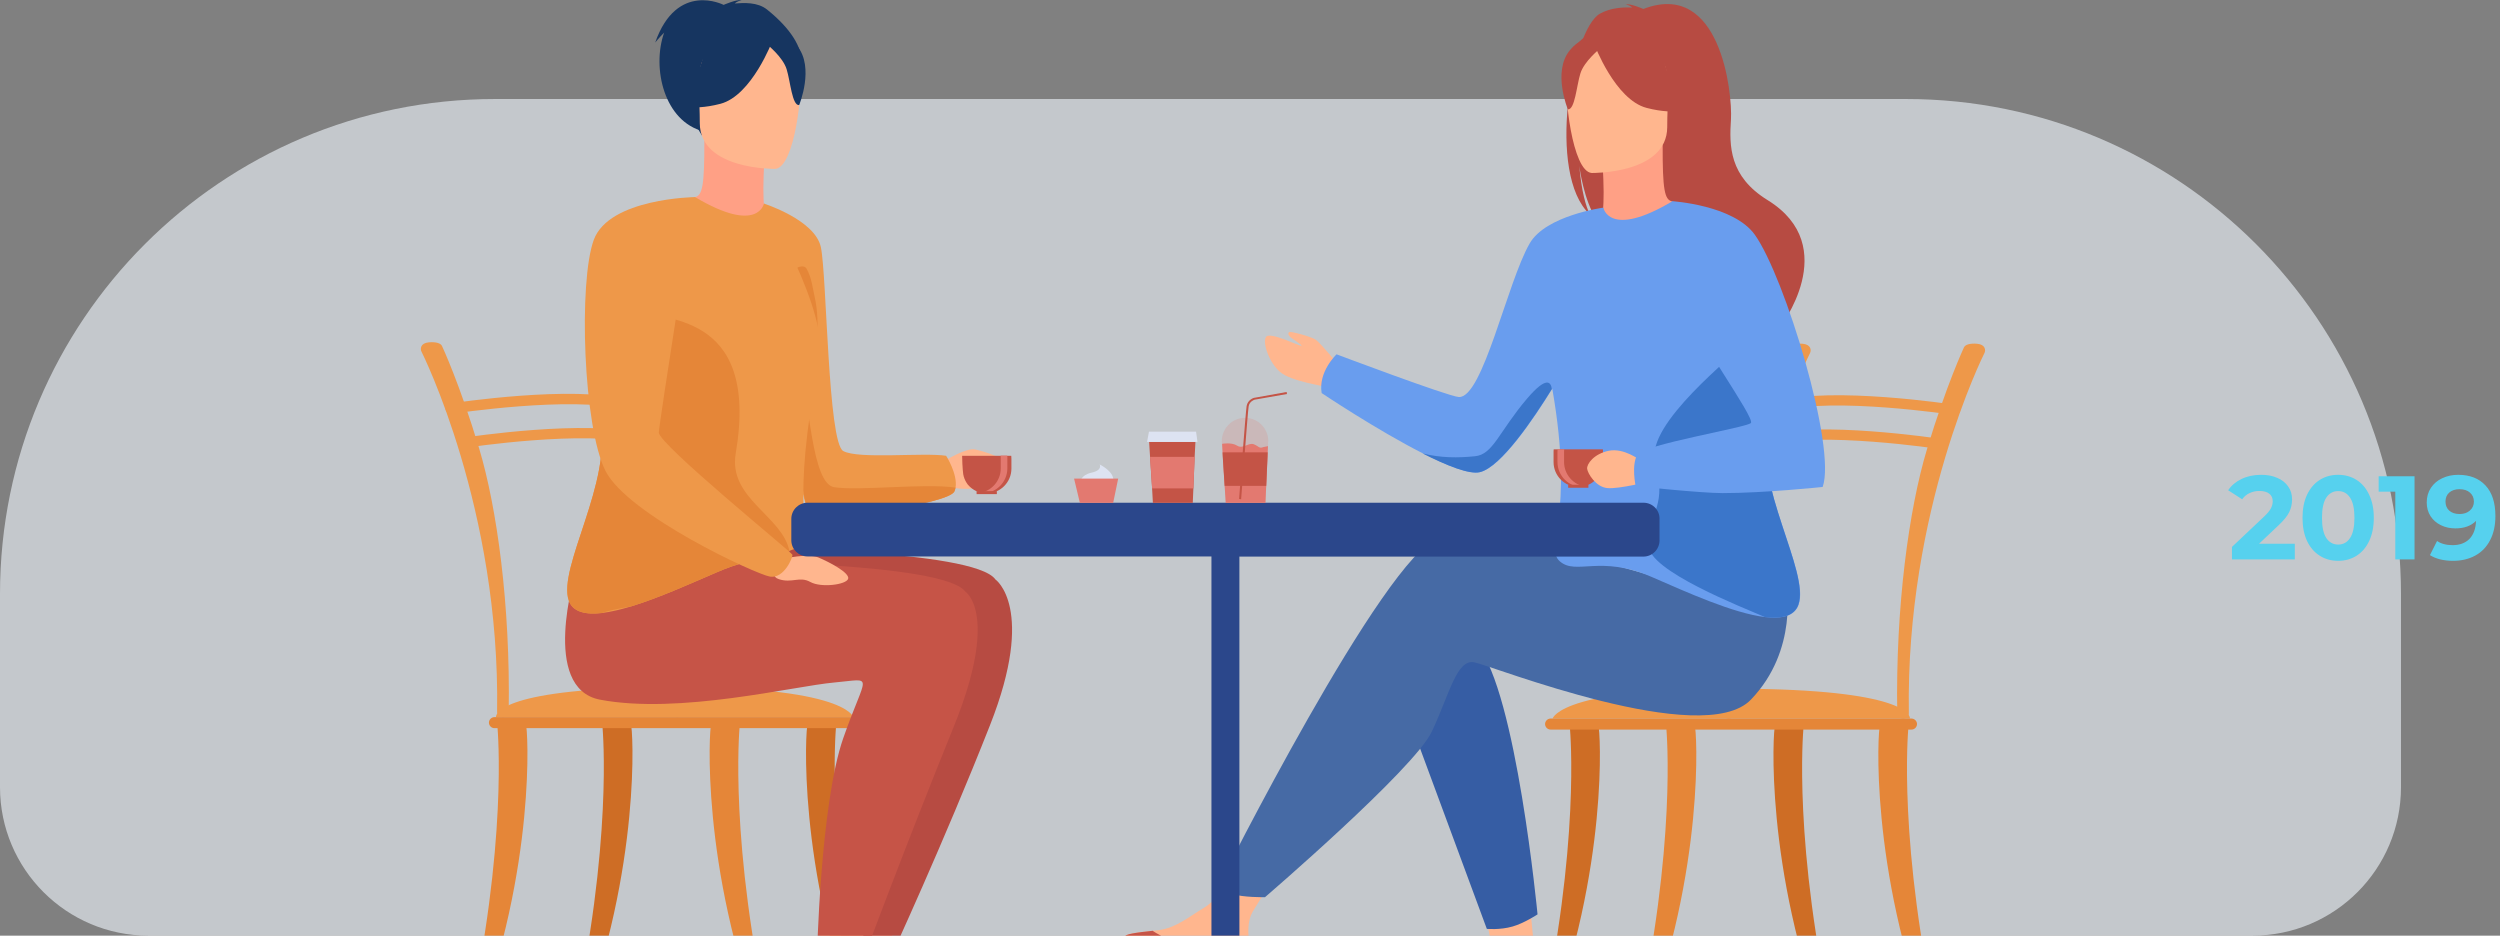
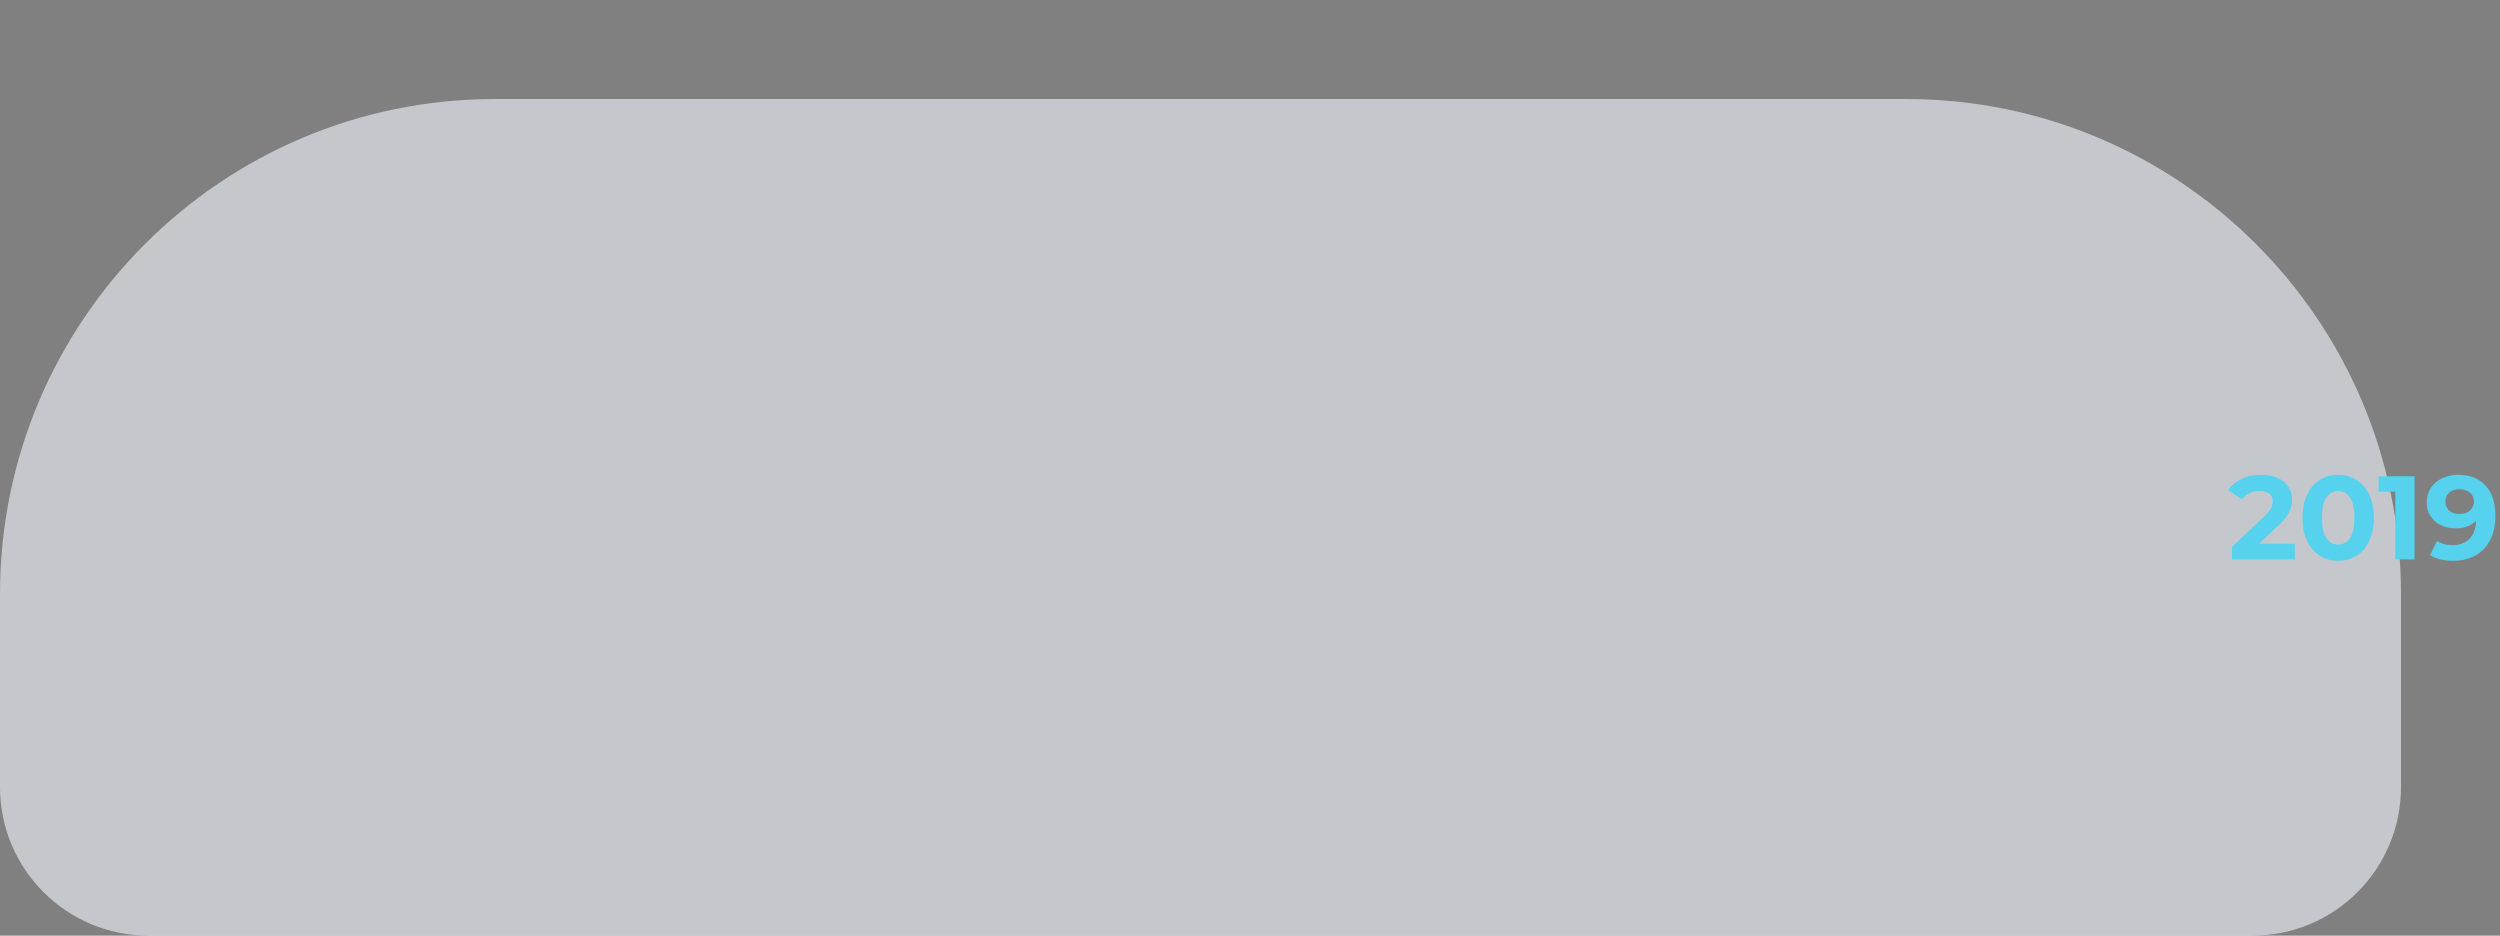
<svg xmlns="http://www.w3.org/2000/svg" width="505" height="189" viewBox="0 0 505 189" fill="none">
  <rect x="0" y="0" width="505" height="189" fill="#808080" stroke="none" />
  <path opacity="0.6" d="M0 120C0 64.772 44.772 20 100 20H385C440.228 20 485 64.772 485 120V159C485 175.569 471.569 189 455 189H30C13.431 189 0 175.569 0 159V120Z" fill="#F2F8FF" />
  <g clip-path="url(#clip0)">
    <path d="M101.587 144.862C100.921 144.862 100.413 144.384 100.413 143.811C101.079 102.822 85.286 71.317 85.127 70.999C84.873 70.49 84.905 69.312 86.618 69.153C88.108 69.026 89.028 69.344 89.282 69.885C89.313 69.949 92.834 77.459 96.766 90.507C100.382 102.536 103.109 122.203 102.76 143.843C102.76 144.416 102.221 144.862 101.587 144.862Z" fill="#EE9849" />
    <path d="M136.821 144.862C136.821 144.862 136.79 144.862 136.821 144.862C136.155 144.862 135.648 144.384 135.648 143.811C136.314 102.822 120.52 71.317 120.362 70.999C120.108 70.49 120.14 69.312 121.852 69.153C123.343 69.026 124.263 69.344 124.516 69.885C124.548 69.949 128.068 77.459 132.001 90.507C135.616 102.536 138.344 122.203 137.995 143.843C137.963 144.416 137.456 144.862 136.821 144.862Z" fill="#EE9849" />
    <path d="M91.153 83.569C90.582 83.569 90.106 83.219 90.011 82.71C89.916 82.137 90.328 81.596 90.963 81.501C91.978 81.341 115.922 77.745 126.641 80.737C127.244 80.896 127.592 81.501 127.402 82.042C127.212 82.583 126.546 82.901 125.943 82.71C115.763 79.909 91.597 83.537 91.343 83.569C91.28 83.569 91.216 83.569 91.153 83.569Z" fill="#EE9849" />
    <path d="M93.912 90.475C93.341 90.475 92.866 90.125 92.77 89.616C92.675 89.043 93.088 88.502 93.722 88.406C94.737 88.247 118.681 84.651 129.4 87.643C130.003 87.802 130.352 88.406 130.161 88.947C129.971 89.488 129.305 89.807 128.703 89.616C118.522 86.783 94.356 90.379 94.103 90.443C94.039 90.475 93.976 90.475 93.912 90.475Z" fill="#EE9849" />
    <path d="M100.191 144.862H172.373C172.373 144.862 170.692 137.86 128.892 138.911C99.303 139.643 100.191 144.862 100.191 144.862Z" fill="#EE9849" />
    <path d="M94.292 207.713C102.665 170.321 100.508 147.407 100.508 147.089C100.477 146.516 101.682 145.975 102.348 145.975C103.014 145.975 105.9 145.816 106.217 146.294C106.661 146.93 108.342 175.19 95.878 207.682H94.292V207.713Z" fill="#E58638" />
    <path d="M155.596 207.713C147.224 170.321 149.38 147.376 149.38 147.089C149.412 146.516 148.207 145.975 147.541 145.975C146.875 145.975 143.989 145.816 143.672 146.294C143.228 146.93 141.547 175.19 154.01 207.682H155.596V207.713Z" fill="#E58638" />
    <path d="M175.069 207.713C166.696 170.321 168.853 147.407 168.853 147.089C168.884 146.516 167.679 145.975 167.013 145.975C166.347 145.975 163.461 145.816 163.144 146.294C162.7 146.93 161.019 175.19 173.483 207.682H175.069V207.713Z" fill="#CE6D25" />
    <path d="M115.509 207.713C123.882 170.321 121.725 147.407 121.725 147.089C121.694 146.516 122.899 145.975 123.565 145.975C124.231 145.975 127.117 145.816 127.434 146.294C127.878 146.93 129.559 175.19 117.095 207.682H115.509V207.713Z" fill="#CE6D25" />
    <path d="M172.785 147.089H99.874C99.272 147.089 98.764 146.58 98.764 145.975C98.764 145.371 99.272 144.862 99.874 144.862H172.785C173.388 144.862 173.895 145.371 173.895 145.975C173.895 146.58 173.388 147.089 172.785 147.089Z" fill="#E58638" />
    <path d="M384.414 145.148C385.08 145.148 385.587 144.671 385.587 144.098C384.921 103.109 400.715 71.603 400.873 71.285C401.127 70.776 401.095 69.599 399.383 69.439C397.892 69.312 396.973 69.63 396.719 70.171C396.687 70.267 393.167 77.745 389.234 90.793C385.619 102.822 382.891 122.49 383.24 144.13C383.24 144.703 383.748 145.148 384.414 145.148Z" fill="#EE9849" />
    <path d="M349.179 145.148C349.845 145.148 350.353 144.671 350.353 144.098C349.687 103.109 365.48 71.603 365.639 71.285C365.892 70.776 365.861 69.599 364.148 69.439C362.658 69.312 361.738 69.63 361.484 70.171C361.452 70.267 357.932 77.745 354 90.793C350.384 102.822 347.657 122.49 348.006 144.13C348.006 144.703 348.545 145.148 349.179 145.148Z" fill="#EE9849" />
    <path d="M394.816 83.856C395.387 83.856 395.862 83.505 395.957 82.996C396.053 82.423 395.64 81.882 395.006 81.787C393.991 81.628 370.047 78.032 359.328 81.023C358.725 81.182 358.376 81.787 358.566 82.328C358.757 82.869 359.423 83.187 360.025 82.996C370.206 80.164 394.372 83.76 394.625 83.824C394.689 83.856 394.752 83.856 394.816 83.856Z" fill="#EE9849" />
-     <path d="M392.088 90.761C392.659 90.761 393.135 90.411 393.23 89.902C393.325 89.329 392.913 88.788 392.279 88.693C391.264 88.534 367.319 84.938 356.6 87.929C355.998 88.088 355.649 88.693 355.839 89.234C356.029 89.775 356.695 90.093 357.298 89.902C367.478 87.07 391.644 90.666 391.898 90.729C391.961 90.761 392.025 90.761 392.088 90.761Z" fill="#EE9849" />
    <path d="M385.809 145.148H313.627C313.627 145.148 315.308 138.147 357.108 139.197C386.697 139.929 385.809 145.148 385.809 145.148Z" fill="#EE9849" />
    <path d="M391.676 208C383.304 170.607 385.46 147.694 385.46 147.376C385.492 146.803 384.287 146.262 383.621 146.262C382.955 146.262 380.069 146.103 379.752 146.58C379.308 147.216 377.627 175.476 390.091 208H391.676Z" fill="#E58638" />
    <path d="M330.404 208C338.777 170.607 336.62 147.694 336.62 147.376C336.589 146.803 337.794 146.262 338.46 146.262C339.126 146.262 342.012 146.103 342.329 146.58C342.773 147.216 344.454 175.476 331.99 208H330.404Z" fill="#E58638" />
    <path d="M310.932 208C319.304 170.607 317.148 147.662 317.148 147.376C317.116 146.803 318.321 146.262 318.987 146.262C319.653 146.262 322.539 146.103 322.856 146.58C323.3 147.216 324.981 175.476 312.518 208H310.932Z" fill="#CE6D25" />
    <path d="M370.491 208C362.119 170.607 364.275 147.694 364.275 147.376C364.307 146.803 363.102 146.262 362.436 146.262C361.77 146.262 358.884 146.103 358.567 146.58C358.123 147.216 356.442 175.476 368.905 208H370.491Z" fill="#CE6D25" />
    <path d="M313.215 147.376H386.126C386.729 147.376 387.236 146.866 387.236 146.262C387.236 145.657 386.729 145.148 386.126 145.148H313.215C312.613 145.148 312.105 145.657 312.105 146.262C312.105 146.866 312.613 147.376 313.215 147.376Z" fill="#E58638" />
    <path d="M190.957 93.021C190.957 93.021 195.175 90.379 197.014 90.793C198.854 91.207 203.864 92.639 204.023 94.708C204.182 96.776 196.856 100.054 191.432 98.208C186.009 96.362 190.957 93.021 190.957 93.021Z" fill="#FFB68E" />
    <path d="M168.566 203.513C168.566 204.436 169.01 205.072 169.803 205.518C171.23 206.313 173.546 205.709 176.273 205.581C176.622 205.581 177.161 206.25 177.446 206.25C177.51 206.25 177.605 206.25 177.668 206.25C177.732 206.25 177.795 206.25 177.827 206.25C180.554 206.313 180.269 207.141 185.407 207.586C191.274 208.096 193.462 206.282 193.811 205.454C194.096 204.754 191.591 203.958 188.768 203.067C188.641 203.036 188.483 202.972 188.356 202.94C187.975 202.813 187.595 202.685 187.214 202.558C183.853 201.444 180.554 200.108 179.73 196.703C178.842 193.075 181.474 182.987 181.474 182.987L172.15 181.968C172.15 181.968 171.262 192.502 170.66 195.812C170.342 197.562 169.55 198.962 169.074 200.458C169.042 200.553 169.01 200.681 168.979 200.776C168.82 201.667 168.566 202.59 168.566 203.513Z" fill="#FFA085" />
    <path d="M120.456 113.611L150.616 110.715C150.616 110.715 196.76 110.938 201.074 117.048C201.074 117.048 209.319 122.776 199.995 146.453C190.671 170.13 179.73 193.807 179.73 193.807C179.73 193.807 176.939 194.57 173.133 194.284C171.611 194.157 169.581 193.648 169.581 193.648C169.581 193.648 171.674 158.291 176.336 144.543C180.998 130.796 182.426 133.469 174.18 134.233C165.934 134.996 139.421 141.107 127.243 139.579C115.065 138.083 120.456 113.611 120.456 113.611Z" fill="#B74B42" />
    <path d="M162.763 203.513C162.763 204.436 163.207 205.072 164 205.518C165.427 206.313 167.742 205.709 170.47 205.581C170.819 205.581 171.358 206.25 171.643 206.25C171.707 206.25 171.802 206.25 171.865 206.25C171.929 206.25 171.992 206.25 172.024 206.25C174.751 206.313 174.466 207.141 179.603 207.586C185.471 208.096 187.659 206.282 188.008 205.454C188.293 204.754 185.788 203.958 182.965 203.067C182.838 203.036 182.68 202.972 182.553 202.94C182.172 202.813 181.792 202.685 181.411 202.558C178.049 201.444 174.751 200.108 173.927 196.703C173.039 193.075 175.671 182.987 175.671 182.987L166.347 181.968C166.347 181.968 165.459 192.502 164.856 195.812C164.539 197.562 163.746 198.962 163.271 200.458C163.239 200.553 163.207 200.681 163.175 200.776C162.985 201.667 162.763 202.59 162.763 203.513Z" fill="#FFB68E" />
    <path d="M116.238 115.775L144.527 113.388C144.527 113.388 190.671 113.579 194.985 119.498C194.985 119.498 201.962 123.89 192.638 146.835C183.314 169.78 173.895 195.016 173.895 195.016C173.895 195.016 171.801 195.302 169.264 195.112C166.093 194.857 165.015 193.807 165.015 193.807C165.015 193.807 165.681 162.429 170.343 149.094C175.005 135.76 176.781 137.129 168.567 137.861C160.321 138.593 137.17 144.385 121.186 141.329C109.103 139.006 116.238 115.775 116.238 115.775Z" fill="#C65447" />
    <path d="M193.018 98.495C192.987 98.749 192.892 99.004 192.796 99.258C191.591 101.9 166.759 105.241 163.651 103.586C162.256 102.823 160.258 90.284 158.45 76.6C156.23 59.702 154.295 41.117 154.295 41.117C154.295 41.117 164.603 44.394 165.808 49.9C167.013 55.405 167.235 89.457 170.343 91.112C173.451 92.798 186.58 91.366 191.116 92.066C191.116 92.034 193.494 95.822 193.018 98.495Z" fill="#EE9849" />
    <path d="M154.961 1.941C153.027 0.382 150.236 0.573 148.428 0.7C148.904 0.223 149.792 0.032 149.792 0.032C148.682 -0.127 146.176 0.987 146.176 0.987C146.176 0.987 136.725 -3.882 132.349 8.592C132.349 8.592 133.11 7.638 134.157 6.588C131.619 13.748 134.188 24.6 142.149 26.541C147.318 27.75 174.751 17.885 154.961 1.941Z" fill="#163560" />
    <path d="M155.025 43.821C155.088 43.853 150.014 46.463 146.24 45.444C142.656 44.458 140.341 39.812 140.373 39.812C141.895 39.525 142.307 37.425 142.275 28.45L142.973 28.578L154.485 30.869C154.485 30.869 154.232 34.497 154.2 37.934C154.2 40.798 154.359 43.535 155.025 43.821Z" fill="#FFA085" />
    <path d="M141.768 27.337C141.768 27.337 138.406 21.99 137.582 17.408C137.011 14.13 138.66 2.037 150.775 3.787C150.775 3.787 154.295 4.137 157.593 6.365C160.226 8.147 164.031 11.998 159.782 22.563L158.672 26.128L141.768 27.337Z" fill="#163560" />
    <path d="M156.61 34.115C156.61 34.115 141.387 34.37 141.356 24.854C141.356 15.339 139.358 8.942 149.094 8.401C158.83 7.829 160.701 11.457 161.494 14.639C162.287 17.79 160.575 33.797 156.61 34.115Z" fill="#FFB68E" />
    <path d="M156.071 8.147C156.071 8.147 151.885 19.317 145.511 20.972C139.104 22.627 136.345 20.908 136.345 20.908C136.345 20.908 141.261 16.994 142.276 10.152C142.244 10.152 152.9 2.832 156.071 8.147Z" fill="#163560" />
    <path d="M160.353 55.182C160.099 54.1 162.382 53.273 162.921 54.26C163.968 56.074 164.19 58.365 164.602 60.179C165.807 65.366 164.602 72.495 164.602 72.495L160.353 55.182Z" fill="#E58638" />
    <path d="M155.025 9.038C155.025 9.038 158.133 11.52 158.894 13.971C159.655 16.389 160.004 21.386 161.431 21.227C161.431 21.227 164.571 13.621 161.05 9.324C157.308 4.774 155.025 9.038 155.025 9.038Z" fill="#163560" />
    <path d="M193.018 98.495C192.986 98.749 192.891 99.004 192.796 99.258C191.591 101.9 166.759 105.241 163.651 103.586C162.255 102.823 159.813 87.197 161.589 73.227C163.46 81.214 164.031 97.603 168.439 98.399C173.387 99.227 186.485 97.572 193.018 98.495Z" fill="#E58638" />
    <path d="M165.522 73.099C159.338 102.95 164.507 107.564 161.304 110.492C161.273 110.492 158.45 111.733 158.45 111.765C155.12 114.661 155.025 111.161 144.528 115.711C139.517 117.875 133.11 120.771 127.497 122.49C125.372 123.126 123.406 123.604 121.63 123.826C118.268 124.208 115.731 123.635 114.906 121.344C112.528 114.693 123.977 97.031 121.122 84.97C121.091 84.874 121.059 84.747 121.059 84.651C120.837 83.601 120.805 82.392 120.932 81.055C121.471 74.34 125.689 64.571 130.098 56.201C134.95 47.004 139.961 39.525 140.405 39.812C153.185 47.417 154.327 41.085 154.327 41.085C154.327 41.085 167.647 62.916 165.522 73.099Z" fill="#EE9849" />
    <path d="M159.465 111.351C159.433 111.351 159.465 111.32 159.465 111.351C156.135 114.247 155.025 111.16 144.528 115.711C139.517 117.875 133.11 120.771 127.497 122.49C124.643 122.999 122.486 123.444 121.63 123.826C118.268 124.208 115.731 123.635 114.906 121.344C112.528 114.693 123.977 97.031 121.122 84.969C121.091 84.874 121.059 84.747 121.059 84.651C120.805 83.474 120.774 82.264 120.932 81.055C121.535 75.931 125.277 70.394 129.527 62.343C132.349 65.366 153.661 61.865 148.619 91.589C147.033 100.69 158.133 104.255 159.465 111.351Z" fill="#E58638" />
    <path d="M195.555 97.954C196.475 99.004 197.807 99.672 199.298 99.672C202.057 99.672 204.308 97.412 204.308 94.644V92.703C204.308 92.48 204.308 92.289 204.277 92.066H194.35C194.318 92.257 194.445 94.962 194.572 95.79C194.794 97.094 195.555 97.954 195.555 97.954Z" fill="#C45446" />
-     <path d="M203.452 92.034H202.12C202.152 92.225 202.152 92.448 202.152 92.671V94.612C202.152 97.158 200.249 99.258 197.807 99.577C198.029 99.609 198.251 99.64 198.473 99.64C201.232 99.64 203.484 97.381 203.484 94.612V92.671C203.516 92.448 203.484 92.257 203.452 92.034Z" fill="#E37970" />
    <path d="M197.272 99.812H201.364V99.207H197.272V99.812Z" fill="#C45446" />
    <path d="M158.418 112.847C158.418 112.847 163.112 111.733 165.269 112.593C167.425 113.484 171.707 115.711 171.326 116.921C170.914 118.13 165.839 118.766 163.683 117.557C161.526 116.348 159.941 117.875 157.308 116.984C154.676 116.125 158.418 112.847 158.418 112.847Z" fill="#FFB68E" />
    <path d="M140.372 39.812C140.372 39.812 123.057 40.034 119.949 48.436C116.841 56.837 117.792 86.306 122.327 95.153C126.862 104.032 152.646 115.998 155.532 116.475C158.386 116.952 160.194 112.529 160.067 112.051C159.94 111.574 132.951 89.647 133.078 87.356C133.205 85.097 140.372 39.812 140.372 39.812Z" fill="#EE9849" />
    <path d="M271.162 74.627C271.162 74.627 266.722 69.248 265.771 68.612C264.819 67.975 260.633 66.862 260.411 67.084C260.157 67.307 260.157 67.625 260.665 68.103C261.172 68.548 263.17 69.726 262.885 69.853C262.599 69.98 256.637 66.989 255.781 68.007C254.925 68.994 256.257 73.131 258.572 75.136C260.855 77.109 267.737 77.968 268.149 78.255C271.828 80.546 271.162 74.627 271.162 74.627Z" fill="#FFB68E" />
    <path d="M312.644 203.672C312.644 204.563 312.2 205.2 311.407 205.613C309.98 206.377 307.443 206.473 304.716 206.345C304.367 206.345 304.05 206.313 303.764 206.313C303.701 206.313 303.606 206.313 303.542 206.313C303.479 206.313 303.415 206.313 303.384 206.313C300.656 206.377 300.942 207.173 295.804 207.586C289.937 208.064 287.749 206.313 287.4 205.518C287.114 204.849 289.62 204.086 292.442 203.195C292.569 203.163 292.728 203.099 292.855 203.067C293.235 202.94 293.616 202.845 293.996 202.717C297.358 201.635 300.656 200.362 301.481 197.053C302.369 193.552 299.736 183.782 299.736 183.782L309.06 182.796C309.06 182.796 309.948 193.011 310.551 196.193C310.868 197.88 311.661 199.249 312.137 200.712C312.168 200.808 312.2 200.903 312.232 201.031C312.422 201.89 312.644 202.781 312.644 203.672Z" fill="#FFB68E" />
    <path d="M252.197 192.438C251.69 195.048 247.979 194.602 243.888 193.584C239.765 192.565 240.748 193.775 234.881 193.138C229.014 192.502 227.238 190.306 227.048 189.415C226.889 188.651 229.775 188.365 232.883 188.015C233.264 187.983 233.676 187.919 234.057 187.887C237.577 187.442 240.146 185.182 243.317 183.305C246.33 181.522 250.833 174.33 250.833 174.33L258.889 174.967C258.889 174.967 254.671 181.395 253.022 184.196C252.07 185.851 252.102 188.015 252.229 189.701C252.324 190.592 252.387 191.515 252.197 192.438Z" fill="#FFB68E" />
    <path d="M243.888 193.584C239.765 192.565 240.748 193.775 234.881 193.138C229.014 192.502 227.238 190.306 227.048 189.415C226.889 188.651 229.775 188.365 232.883 188.015L232.915 188.078C232.915 188.078 236.435 190.592 241.319 190.688C245.283 190.783 249.501 189.638 252.261 189.701C252.324 190.624 252.387 191.547 252.197 192.47C251.69 195.016 248.011 194.602 243.888 193.584Z" fill="#C65447" />
    <path d="M283.023 140.82L300.339 187.633C300.339 187.633 303.003 187.887 305.54 187.155C307.887 186.487 310.583 184.705 310.583 184.705C310.583 184.705 306.302 139.77 298.436 130.414C290.54 121.057 283.023 140.82 283.023 140.82Z" fill="#365DA4" />
    <path d="M351.557 121.917C351.557 121.917 301.766 105.018 290.666 108.614C279.566 112.211 246.203 178.786 246.203 178.786C246.203 178.786 246.964 179.804 248.994 180.568C250.897 181.3 255.527 181.236 255.527 181.236C255.527 181.236 285.624 155.364 289.207 147.821C292.791 140.279 294.218 133.087 297.802 133.787C301.386 134.487 344.009 151.386 353.682 141.329C363.355 131.273 360.818 118.193 360.818 118.193L351.557 121.917Z" fill="#466AA5" />
    <path d="M321.144 43.312C320.351 41.657 319.463 38.729 319.019 33.51C319.083 34.02 319.971 40.607 322.508 44.33C332.878 51.141 352.7 73.927 352.319 78.254C352.319 78.254 359.296 66.353 359.423 66.289C359.423 66.289 372.331 49.836 357.044 40.416C349.274 35.611 349.306 29.469 349.655 24.122C349.972 18.776 347.53 -4.201 331.958 1.814C331.958 1.814 329.453 0.7 328.343 0.859C328.343 0.859 329.263 1.05 329.707 1.527C327.899 1.432 325.33 1.559 323.174 2.769C317.465 6.015 312.359 35.197 321.144 43.312Z" fill="#B74B42" />
-     <path d="M323.11 44.68C323.047 44.712 328.121 47.322 331.895 46.303C335.479 45.317 337.794 40.671 337.762 40.671C336.24 40.384 335.828 38.284 335.859 29.31L335.162 29.437L323.649 31.728C323.649 31.728 323.903 35.356 323.935 38.793C323.935 41.657 323.776 44.362 323.11 44.68Z" fill="#FFA085" />
    <path d="M336.367 28.164C336.367 28.164 339.728 22.817 340.553 18.235C341.124 14.957 339.475 2.864 327.36 4.614C327.36 4.614 323.84 4.964 320.541 7.192C317.909 8.974 314.103 12.825 318.353 23.39L319.463 26.955L336.367 28.164Z" fill="#B74B42" />
    <path d="M321.524 34.942C321.524 34.942 336.747 35.197 336.779 25.682C336.779 16.166 338.777 9.77 329.04 9.229C319.304 8.656 317.433 12.284 316.64 15.466C315.847 18.649 317.56 34.656 321.524 34.942Z" fill="#FFB68E" />
    <path d="M322.063 8.974C322.063 8.974 326.25 20.145 332.624 21.799C339.031 23.454 341.79 21.736 341.79 21.736C341.79 21.736 336.906 17.821 335.891 10.979C335.891 10.979 325.235 3.66 322.063 8.974Z" fill="#B74B42" />
    <path d="M323.11 9.897C323.11 9.897 320.002 12.379 319.241 14.83C318.48 17.248 318.131 22.245 316.704 22.086C316.704 22.086 313.564 14.48 317.084 10.184C320.827 5.601 323.11 9.897 323.11 9.897Z" fill="#B74B42" />
    <path d="M357.044 85.797C358.534 79.464 353.428 67.212 348.101 57.06C343.248 47.863 338.237 40.384 337.793 40.671C325.013 48.277 323.871 41.944 323.871 41.944C323.871 41.944 312.263 43.503 308.997 49.168C304.462 56.996 299.514 80.546 294.662 80.196C292.442 80.037 269.988 71.572 269.988 71.572C269.988 71.572 266.246 75.072 266.976 79.4C266.976 79.4 278.076 86.847 287.431 91.589C292.379 94.103 296.882 95.853 298.975 95.376C303.257 94.358 309.917 84.428 313.532 78.573C313.532 78.573 313.532 78.541 313.564 78.541C318.162 104.668 311.915 110.619 315.086 113.388C318.416 116.284 323.205 111.988 333.702 116.57C340.584 119.562 350.162 123.922 356.6 124.654C359.962 125.036 362.499 124.463 363.323 122.171C365.638 115.52 354.158 97.858 357.044 85.797Z" fill="#699DEE" />
-     <path d="M363.26 122.171C362.435 124.463 359.93 125.035 356.537 124.654C352.065 122.712 332.814 115.234 333.036 110.142C333.353 102.632 336.747 102.409 334.337 93.116C332.434 85.669 350.194 71.826 353.048 68.835C358.376 78.987 358.535 79.464 357.044 85.797C354.158 97.858 365.639 115.52 363.26 122.171Z" fill="#3B76CA" />
    <path d="M313.469 78.573C309.854 84.428 303.194 94.358 298.912 95.376C296.819 95.885 292.316 94.103 287.368 91.589C290.984 92.512 294.504 92.512 297.929 92.162C301.64 91.812 302.718 87.261 308.553 80.419C312.359 75.995 313.279 77.109 313.469 78.573Z" fill="#3B76CA" />
    <path d="M325.869 92.384C325.394 92.098 324.474 92.193 323.808 92.352V91.398C323.808 91.175 323.808 90.984 323.776 90.761H313.85C313.818 90.952 313.818 91.175 313.818 91.398V93.339C313.818 96.108 316.07 98.367 318.829 98.367C320.319 98.367 321.651 97.699 322.571 96.649C322.571 96.649 324.95 96.076 325.679 95.185C326.408 94.326 326.63 92.893 325.869 92.384ZM325.33 94.198C325.076 94.835 323.966 95.185 323.396 95.344C323.618 94.835 323.744 94.262 323.808 93.689C324.157 93.212 324.696 92.957 325.076 93.021C325.425 93.084 325.647 93.371 325.33 94.198Z" fill="#C45446" />
    <path d="M314.611 91.398V93.339C314.611 96.108 316.863 98.367 319.622 98.367C319.844 98.367 320.066 98.335 320.288 98.303C317.846 97.985 315.943 95.853 315.943 93.339V91.398C315.943 91.175 315.943 90.984 315.975 90.761H314.643C314.611 90.984 314.611 91.175 314.611 91.398Z" fill="#E37970" />
    <path d="M320.859 97.922H316.768V98.526H320.859V97.922Z" fill="#C45446" />
    <path d="M331.292 92.957C331.292 92.957 328.057 90.443 325.012 91.048C321.968 91.652 320.477 93.753 320.604 94.707C320.731 95.662 322.348 98.367 324.664 98.59C326.979 98.845 333.607 97.158 333.607 97.158L331.292 92.957Z" fill="#FFB68E" />
    <path d="M337.762 40.639C337.762 40.639 350.162 41.403 354.475 47.417C360.533 55.883 371.03 90.443 368.176 98.367C368.176 98.367 356.378 99.608 347.974 99.608C343.566 99.608 330.404 98.208 330.404 98.208C330.404 98.208 329.484 93.912 330.753 91.843C332.022 89.775 352.731 86.401 353.682 85.447C354.634 84.492 341.726 66.766 341.726 63.87C341.758 61.006 337.762 40.639 337.762 40.639Z" fill="#699DEE" />
    <path d="M331.99 101.55H163.112C161.304 101.55 159.845 103.013 159.845 104.827V109.124C159.845 110.938 161.304 112.401 163.112 112.401H244.713V195.43C230.346 196.002 218.136 200.935 213.125 207.682H281.723C276.776 200.935 264.724 196.034 250.358 195.43V112.433H331.958C333.766 112.433 335.225 110.969 335.225 109.155V104.859C335.288 103.045 333.798 101.55 331.99 101.55Z" fill="#2B478B" />
    <path d="M241.477 89.266L241.319 92.289L241.065 98.654L240.938 101.581H232.883L232.724 98.654L232.312 92.289L232.122 89.266H241.477Z" fill="#C45446" />
    <path d="M241.605 87.197H232.09L231.71 89.266H241.89L241.605 87.197Z" fill="#DDE3F2" />
    <path d="M241.319 92.289L241.065 98.654H232.725L232.312 92.289H241.319Z" fill="#E37970" />
    <path d="M256.13 90.125L256.067 91.366L256.035 92.289L255.781 98.145L255.749 98.654L255.623 101.582H247.599L247.409 98.654L247.377 98.145L247.028 92.289L246.965 91.366L246.869 89.711L246.901 89.648C246.901 89.648 248.772 89.298 249.914 90.029C251.024 90.761 252.261 89.329 253.276 89.743C254.291 90.157 254.354 90.666 255.179 90.316C255.401 90.252 255.749 90.189 256.13 90.125Z" fill="#E37970" />
    <path opacity="0.2" d="M256.162 89.266L256.13 90.125L256.066 91.366L256.035 92.289L255.781 98.144L255.749 98.654L255.622 101.581H247.599L247.408 98.654L247.377 98.144L246.996 92.289L246.964 91.366L246.838 89.711L246.806 89.266H256.162Z" fill="#E37970" />
    <path opacity="0.2" d="M256.193 89.266C256.193 89.202 256.193 89.17 256.193 89.106C256.193 86.529 254.1 84.397 251.5 84.397C248.931 84.397 246.806 86.497 246.806 89.106C246.806 89.17 246.806 89.202 246.806 89.266H256.193Z" fill="#E37970" />
    <path d="M250.707 100.849L250.294 100.786C250.326 100.531 251.626 83.156 251.817 82.01C252.039 80.737 253.276 80.355 253.339 80.355H253.371L259.904 79.177L259.967 79.591L253.434 80.737C253.339 80.769 252.388 81.087 252.229 82.073C252.039 83.219 250.738 100.786 250.707 100.849Z" fill="#C45446" />
    <path d="M256.067 91.366L256.035 92.289L255.781 98.144H247.377L246.996 92.289L246.965 91.366H256.067Z" fill="#C45446" />
    <path d="M218.231 97.412C218.263 97.349 218.231 95.98 220.514 95.471C222.798 94.962 222.132 93.816 222.132 93.816C222.132 93.816 225.462 95.439 224.796 97.412C224.161 99.354 218.231 97.412 218.231 97.412Z" fill="#DDE3F2" />
    <path d="M224.859 101.581H218.136L216.962 96.68H225.874L224.859 101.581Z" fill="#E37970" />
  </g>
  <path d="M463.551 109.832V113H450.854V110.48L457.335 104.36C458.023 103.704 458.487 103.144 458.727 102.68C458.967 102.2 459.087 101.728 459.087 101.264C459.087 100.592 458.855 100.08 458.391 99.728C457.943 99.36 457.279 99.176 456.398 99.176C455.663 99.176 454.999 99.32 454.407 99.608C453.815 99.88 453.319 100.296 452.919 100.856L450.087 99.032C450.743 98.056 451.647 97.296 452.799 96.752C453.951 96.192 455.271 95.912 456.759 95.912C458.007 95.912 459.095 96.12 460.023 96.536C460.967 96.936 461.695 97.512 462.207 98.264C462.735 99 462.999 99.872 462.999 100.88C462.999 101.792 462.807 102.648 462.423 103.448C462.039 104.248 461.295 105.16 460.191 106.184L456.327 109.832H463.551ZM472.308 113.288C470.916 113.288 469.676 112.944 468.588 112.256C467.5 111.568 466.644 110.576 466.02 109.28C465.412 107.968 465.108 106.408 465.108 104.6C465.108 102.792 465.412 101.24 466.02 99.944C466.644 98.632 467.5 97.632 468.588 96.944C469.676 96.256 470.916 95.912 472.308 95.912C473.7 95.912 474.94 96.256 476.028 96.944C477.116 97.632 477.964 98.632 478.572 99.944C479.196 101.24 479.508 102.792 479.508 104.6C479.508 106.408 479.196 107.968 478.572 109.28C477.964 110.576 477.116 111.568 476.028 112.256C474.94 112.944 473.7 113.288 472.308 113.288ZM472.308 110C473.332 110 474.132 109.56 474.708 108.68C475.3 107.8 475.596 106.44 475.596 104.6C475.596 102.76 475.3 101.4 474.708 100.52C474.132 99.64 473.332 99.2 472.308 99.2C471.3 99.2 470.5 99.64 469.908 100.52C469.332 101.4 469.044 102.76 469.044 104.6C469.044 106.44 469.332 107.8 469.908 108.68C470.5 109.56 471.3 110 472.308 110ZM487.736 96.2V113H483.848V99.32H480.488V96.2H487.736ZM496.559 95.912C498.911 95.912 500.751 96.632 502.079 98.072C503.407 99.496 504.071 101.552 504.071 104.24C504.071 106.144 503.711 107.776 502.991 109.136C502.287 110.496 501.287 111.528 499.991 112.232C498.695 112.936 497.199 113.288 495.503 113.288C494.607 113.288 493.751 113.192 492.935 113C492.119 112.792 491.423 112.504 490.847 112.136L492.287 109.28C493.103 109.84 494.151 110.12 495.431 110.12C496.855 110.12 497.983 109.704 498.815 108.872C499.647 108.024 500.095 106.808 500.159 105.224C499.151 106.232 497.759 106.736 495.983 106.736C494.911 106.736 493.935 106.52 493.055 106.088C492.175 105.656 491.479 105.048 490.967 104.264C490.455 103.464 490.199 102.544 490.199 101.504C490.199 100.384 490.479 99.4 491.039 98.552C491.599 97.704 492.359 97.056 493.319 96.608C494.295 96.144 495.375 95.912 496.559 95.912ZM496.847 103.832C497.695 103.832 498.383 103.6 498.911 103.136C499.455 102.656 499.727 102.048 499.727 101.312C499.727 100.576 499.463 99.976 498.935 99.512C498.423 99.048 497.711 98.816 496.799 98.816C495.967 98.816 495.287 99.04 494.759 99.488C494.247 99.936 493.991 100.544 493.991 101.312C493.991 102.08 494.247 102.696 494.759 103.16C495.287 103.608 495.983 103.832 496.847 103.832Z" fill="#56D1EE" />
  <defs>
    <clipPath id="clip0">
-       <rect width="316" height="189" fill="white" transform="translate(85)" />
-     </clipPath>
+       </clipPath>
  </defs>
</svg>